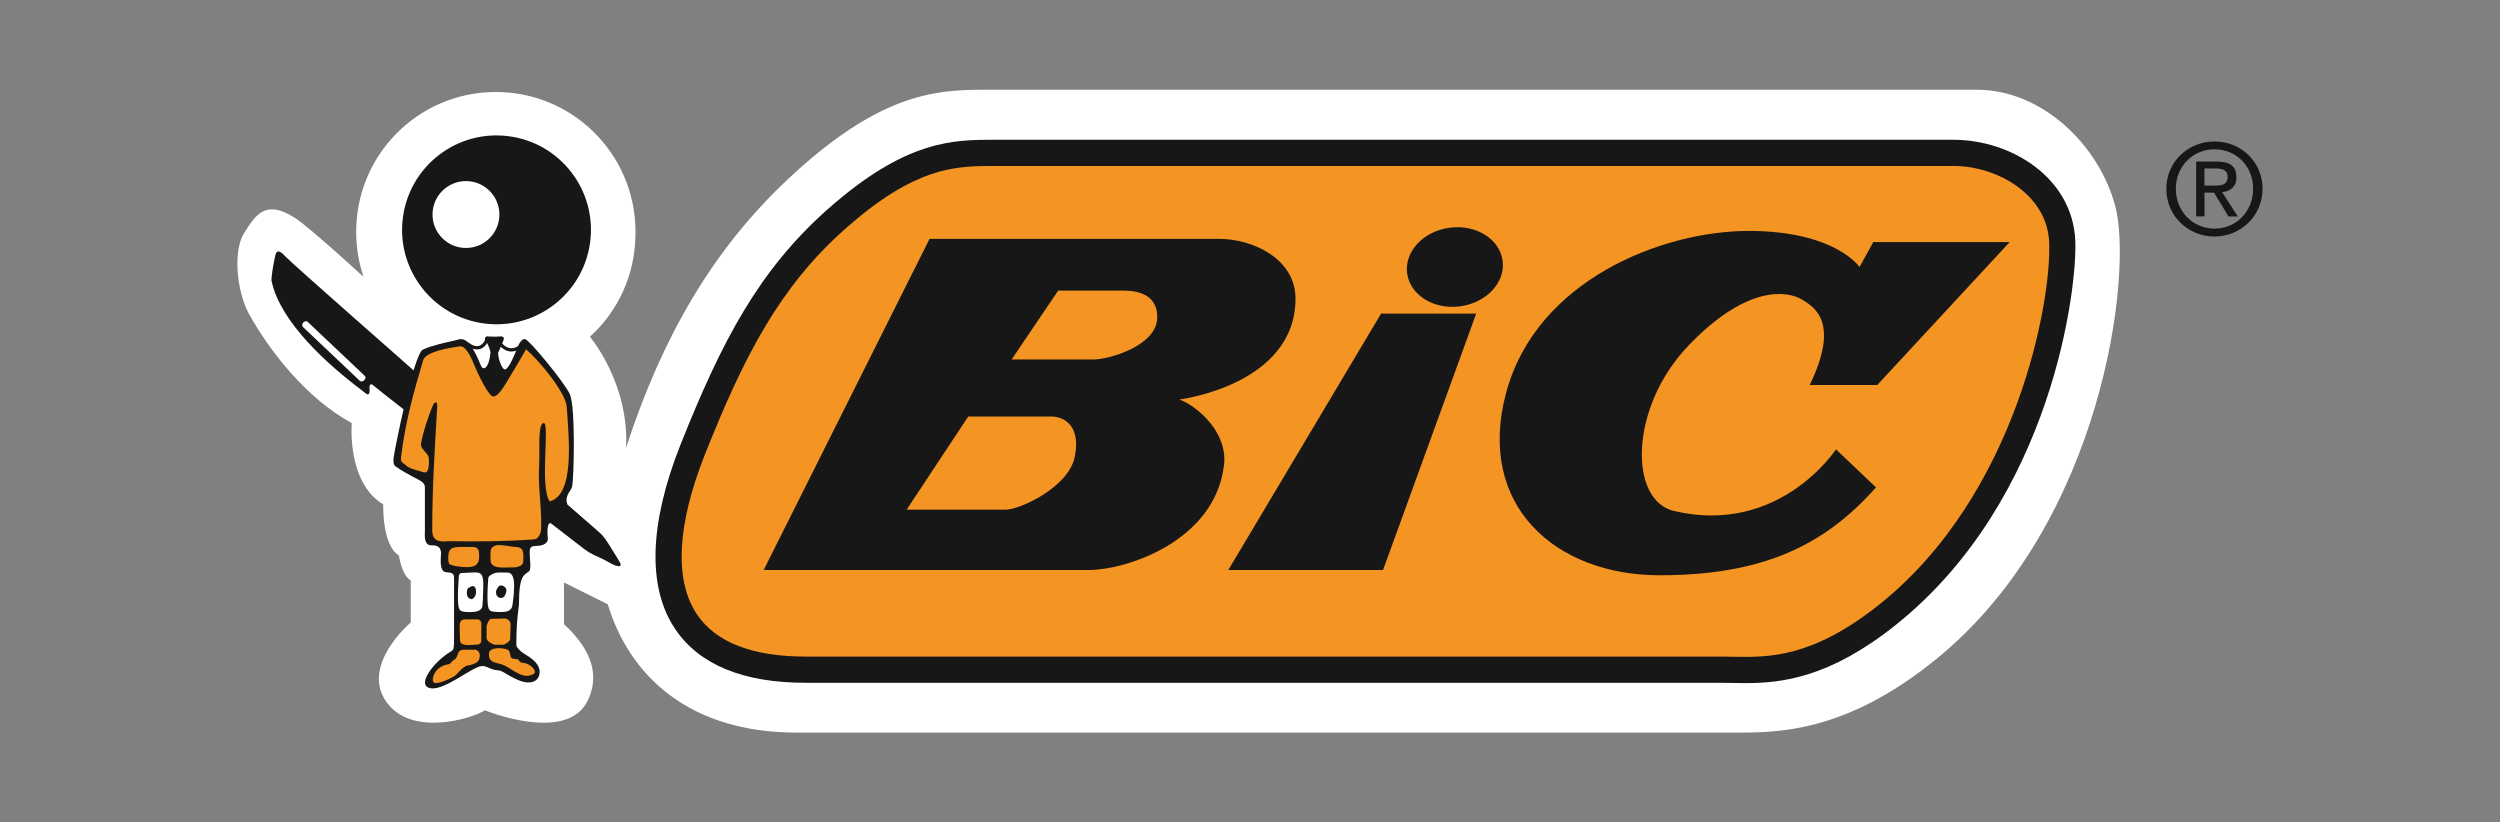
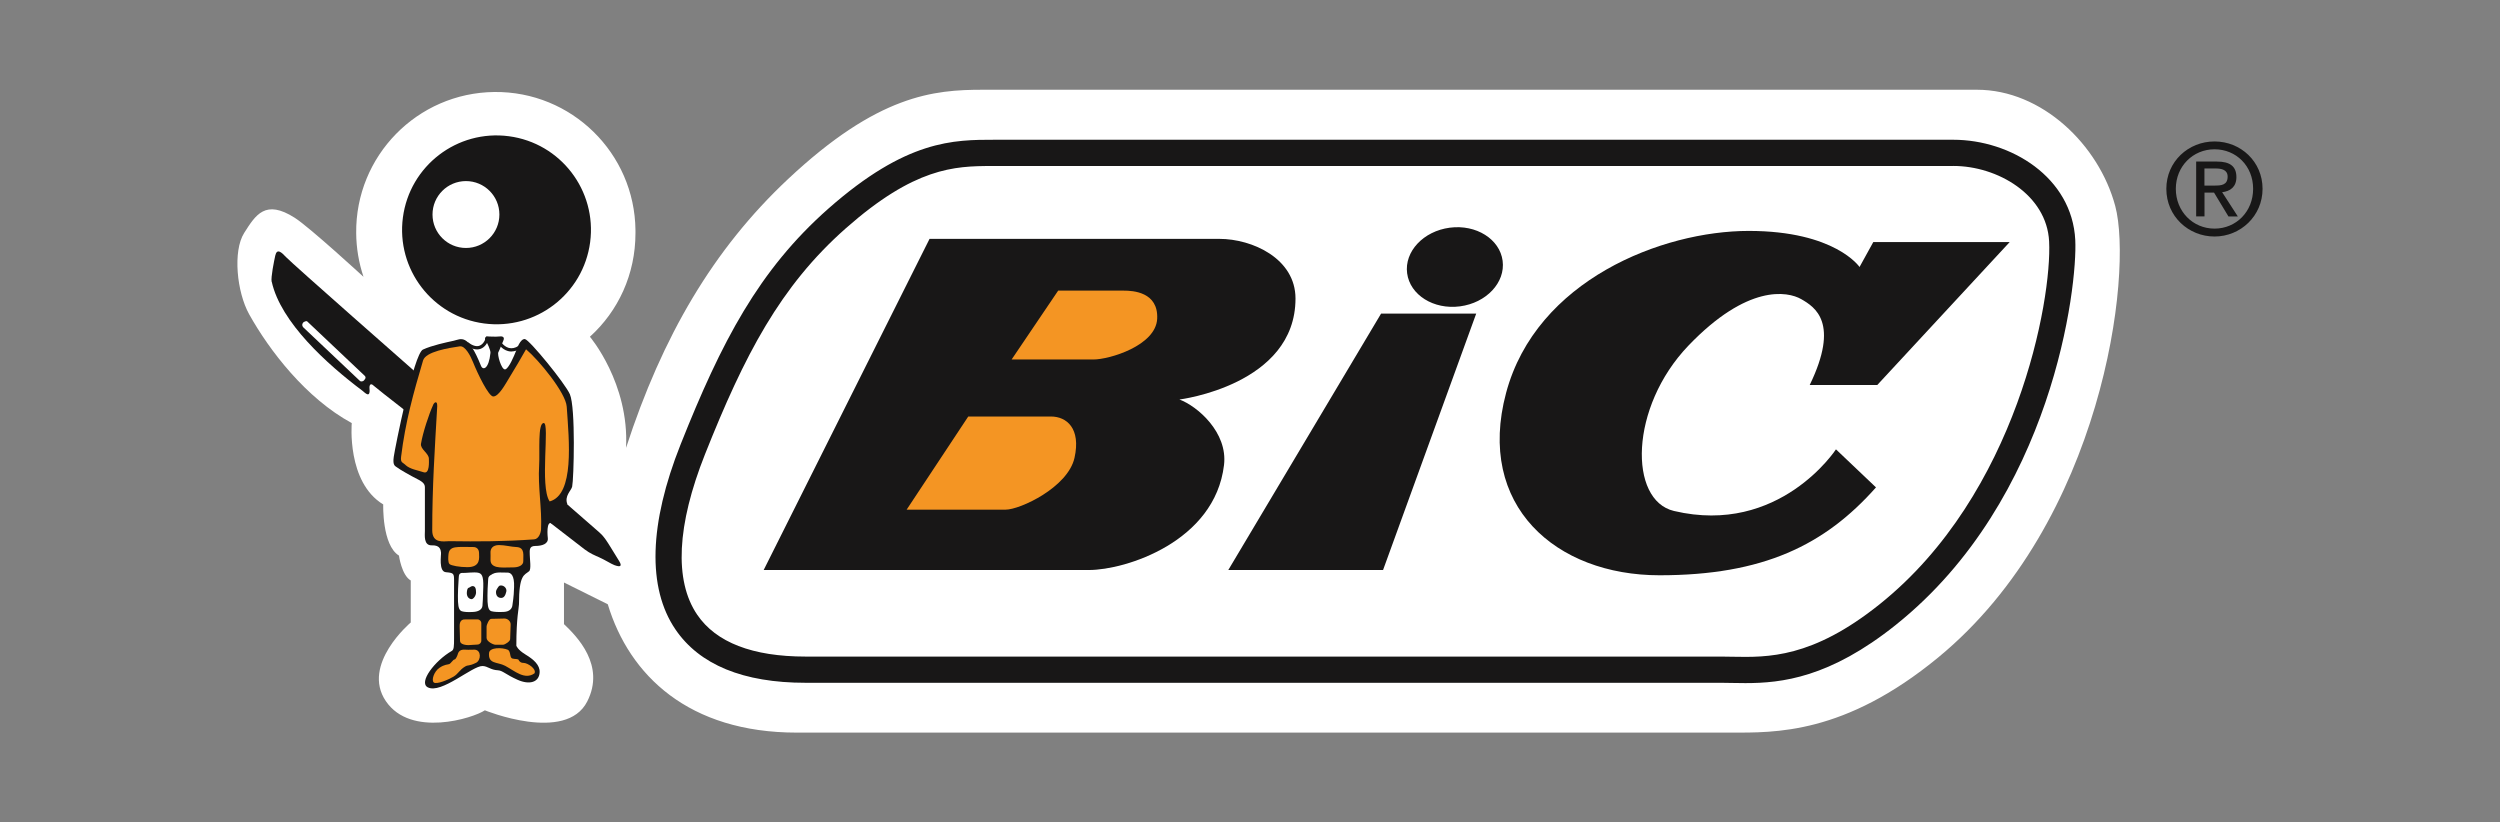
<svg xmlns="http://www.w3.org/2000/svg" id="Capa_1" viewBox="0 0 456 150">
  <rect x="0" y="0" width="456" height="150" fill="#808080" stroke="none" />
  <defs>
    <style>      .st0 {        fill: #fff;      }      .st1 {        fill: #f49523;      }      .st2 {        fill: #181717;      }    </style>
  </defs>
  <path class="st0" d="M107.59,61.41s7.21,8.47,6.6,20.28c6.61-20.35,15.92-36.25,29.54-49.02,16.41-15.4,26.58-16.3,35.53-16.3h181.34c11.84,0,22.23,10.03,25.22,21.21,3.29,12.34-2.31,57.67-32.29,82.34-17.14,14.1-29.82,13.71-37.91,13.71h-170.27c-19.72,0-30.57-10.43-34.49-23.41l-7.99-3.97v7.59c2.38,2.26,7.59,7.53,4.24,14.11-3.89,7.65-18.67,1.61-18.67,1.61-2.15,1.44-13.51,5.03-18.06-1.67-4.55-6.7,4.54-14.35,4.54-14.35v-7.66c-1.67-.96-2.15-4.54-2.15-4.54-3.11-1.91-2.87-9.33-2.87-9.33-6.7-4.07-5.74-14.84-5.74-14.84-8.37-4.54-15.06-13.29-18.71-19.84-2.26-4.05-3.01-11.54-.91-14.85,2.1-3.29,3.84-6.19,9.23-2.75,2.71,1.73,12.53,10.76,12.53,10.76-.86-2.57-1.31-5.26-1.33-7.97-.15-14.07,11.13-25.59,25.2-25.74,14.07-.15,25.59,11.13,25.74,25.2,0,.18,0,.36,0,.55,0,7.51-3.15,14.23-8.32,18.9h0Z" />
  <g>
-     <path class="st1" d="M146.95,122.15c-24.4,0-30.25-15.86-20.58-40.19,7.42-18.66,14.11-31.34,26.32-42.11,13.97-12.33,22.01-11.96,29.43-11.96h174.17c9.81,0,19.38,6.46,19.86,16.03.48,9.57-4.89,46.64-31.82,68.18-14.35,11.49-23.69,10.05-30.38,10.05h-166.99Z" />
    <path class="st2" d="M356.29,30.27c8.07,0,17.04,5.26,17.47,13.76.53,10.65-5.81,46.11-30.93,66.2-12.3,9.84-20.36,9.68-26.84,9.56-.71-.02-1.39-.03-2.05-.03h-166.99c-9.69,0-16.35-2.58-19.79-7.65-4.21-6.2-3.71-16.32,1.44-29.27,7.19-18.08,13.7-30.62,25.68-41.2,12.52-11.05,19.75-11.36,26.6-11.36h175.42ZM345.82,113.96c28.63-22.9,33.13-61.77,32.71-70.17-.57-11.46-11.76-18.3-22.25-18.3h-174.79c-7.56,0-16.12-.02-30.39,12.56-12.7,11.21-19.5,24.26-26.96,43.02-5.76,14.49-6.09,26.15-.95,33.72,4.39,6.47,12.38,9.75,23.75,9.75h166.99c.63,0,1.28.01,1.96.03.79.01,1.61.03,2.47.03,6.61,0,15.37-.97,27.45-10.63h0Z" />
  </g>
  <path class="st2" d="M139.29,103.97h59.33c6.7,0,22.97-5.16,24.64-19.14.72-5.98-4.9-10.77-8.13-11.96,0,0,21.17-2.63,21.17-18.42,0-7.3-7.89-10.88-13.88-10.88h-52.87l-30.26,60.41Z" />
  <path class="st2" d="M224.04,103.97h28.23l16.99-46.77h-17.35l-27.87,46.77Z" />
  <path class="st2" d="M330.09,70.23h12.32l24.16-26.08h-24.88l-2.51,4.55s-4.43-6.58-20.21-6.58-38.76,8.97-44.26,29.55c-5.5,20.58,9.09,33.26,27.99,33.26s30.15-5.5,39.48-16.03l-7.3-6.94s-10.29,15.79-29.55,11.24c-8.28-1.95-8.13-18.9,2.63-30.15,10.77-11.24,18.06-9.93,20.58-8.49,2.51,1.44,7.06,4.31,1.55,15.67h0Z" />
  <path class="st1" d="M165.37,92.96h18.06c2.63,0,11.36-4.07,12.56-9.45,1.2-5.38-1.44-7.54-4.31-7.54h-15.07l-11.24,16.99Z" />
  <path class="st1" d="M184.51,65.57h14.95c2.87,0,11.36-2.51,11.61-7.42.24-4.9-4.43-5.14-6.1-5.14h-11.96l-8.49,12.56Z" />
  <path class="st2" d="M88.3,59c-9.43-1.25-16.06-9.91-14.81-19.34,1.25-9.43,9.91-16.06,19.34-14.81s16.06,9.91,14.81,19.34c-1.25,9.43-9.91,16.06-19.34,14.81Z" />
  <path class="st0" d="M78.89,39.13c0-3.37,2.73-6.1,6.1-6.1s6.1,2.73,6.1,6.1c0,3.37-2.73,6.1-6.1,6.1-3.37,0-6.1-2.73-6.1-6.1h0Z" />
  <path class="st2" d="M49.57,51.41c1.64,7.38,10.08,15.02,16.51,19.84.48.36,1.55,1.61,1.31-.6,0,0,0-1.08.84-.24s36.77,28.54,38.4,29.79c1.02.78,1.94,1.13,2.63,1.44,1.24.56,2.15,1.19,2.81,1.44,1.14.42,1.44.18.84-.78-.28-.44-1.23-2.01-1.62-2.63-.65-1.03-1.14-1.85-1.98-2.57-1.22-1.05-33.67-29.37-33.67-29.37,0,0-22.35-19.64-23.45-20.82-.84-.9-1.67-1.67-1.98-.3-.21.95-.84,4.01-.66,4.8Z" />
  <path class="st2" d="M101.9,92.36l1.59-.39c-.6-1.49.72-2.51.87-3.2.3-1.37.66-14.41-.42-16.87-.88-1.99-7.36-9.93-8.19-10.05-.84-.12-1.49,1.79-1.67,2.27-.24.62-1.32,3.26-1.98,3.26s-1.44-2.72-1.2-3.14c.24-.42.54-1.32.9-2.09.36-.78-.3-.84-.72-.78-.53.08-2.06,0-2.06,0-.6-.06-.66.48-.42.78.23.3.91,1.74.86,2.21-.3,2.99-1.38,3.24-1.73,2.36-2.42-6.04-3.62-4.87-4.97-4.57-1.38.3-3.95.84-5.62,1.61-1.67.78-5.08,17.88-5.32,19.56-.24,1.68.3,1.68.66,1.97.36.3,2.45,1.5,3.65,2.1s1.37,1.01,1.37,1.55v7.9c0,.72-.27,2.69,1.26,2.63,1.58-.06,1.61.89,1.68,1.31.06.42-.48,3.47.89,3.59,1.38.12,1.49.21,1.49,1.44v10.59c0,1.5-.02,2.11-.42,2.33-3.11,1.8-6.11,5.75-4.37,6.64,2.45,1.26,8.14-3.95,9.99-3.89.97.03,1.44.72,2.81.78.84.04,1.43.78,3.59,1.74,2.15.96,3.92.46,4.01-1.38.06-1.31-1.08-2.33-2.57-3.23-1.49-.9-1.68-1.62-1.68-1.62,0-5.14.48-6.94.48-7.54,0-5.5.98-5.29,1.85-6.04.42-.36.12-2.21.12-2.99s-.18-1.62,1.02-1.62,2.39-.36,2.27-1.44c-.15-1.35-.12-3.59,1.05-2.42l.92-3.38Z" />
  <path class="st1" d="M73.94,84.8c.84.79,2.24.97,3.33,1.34,1.14.39.96-2.04.96-2.45,0-1.02-1.6-1.75-1.44-2.75.33-2.03,1.47-5.44,2.18-7,.04-.17.28-.56.49-.56s.28.15.29.72c-.45,7.84-.91,14.66-.91,22.64,0,2.51,2.21,1.96,3.11,1.97,5.05.08,10.11.06,15.47-.33.87-.06,1.24-1.24,1.27-1.84.18-3.8-.6-7.67-.35-11.66.15-2.48-.3-7.72.84-7.72s-.78,11.61,1.08,14.3c4.54-1.25,3.54-11.05,3.11-17.28-.17-2.56-5.14-8.56-7.42-10.47-.97,1.71-1.96,3.41-2.99,5.08-.77,1.26-1.97,3.53-2.99,3.53-.84,0-2.81-4.07-3.72-6.33-.42-1.04-1.39-2.96-2.38-2.82-2.03.3-6.22.96-6.7,2.57-1.77,5.97-3.24,11.27-4.01,17.56-.14,1.13.28,1,.8,1.5h0Z" />
  <path class="st1" d="M91.02,99.42c1.08,0,2.21.33,3.17.36,1.65.06,1.2,1.67,1.26,2.51.06.84-.9,1.2-1.79,1.2s-1.8.06-2.51,0c-.72-.06-1.68-.3-1.68-1.32,0-.79.02-1.05,0-1.28-.06-.78.36-1.47,1.55-1.47h0Z" />
  <path class="st1" d="M83.55,99.78c.6-.05,2.27,0,2.81,0s1.02.35,1.02,1.13.36,2.54-2.13,2.54c-1.38,0-2.96-.27-3.26-.57-.3-.3-.25-1.18-.18-1.85.12-1.11,1.02-1.2,1.74-1.25Z" />
  <path class="st0" d="M89.89,104.68c.67-.4,1.95-.21,2.6-.24.73-.04,1.35.54,1.28,2.63-.06,2.1-.24,2.63-.3,3.29-.06.66-.54,1.2-1.55,1.25-1.02.06-1.85,0-2.27-.12-.42-.12-.66-.54-.72-1.74-.06-1.2.06-3.71.12-4.19.06-.48.24-.54.84-.9Z" />
  <path class="st0" d="M84.38,104.51c.78,0,2.03-.18,2.75-.06s1.08.54,1.02,2.63c-.06,2.1-.09,2.75-.15,3.41-.06.66-.69,1.08-1.71,1.13-1.02.06-1.62,0-2.03-.12-.42-.12-.66-.54-.72-1.74-.06-1.2.06-3.71.12-4.19.06-.48-.06-1.07.72-1.08Z" />
  <path class="st2" d="M90.87,107.08c-.14.2-.39.56-.4.84-.03.81.42,1.14.94,1.14s.78-.46.94-1.14c.14-.61-.42-1.13-.94-1.13-.29,0-.37.05-.54.3Z" />
  <path class="st2" d="M85.49,107.21s-.29,0-.34.88c-.04.66.31,1.15.85,1.2.29.02.83-.57.83-1.23s-.11-1.16-.65-1.16c-.24,0-.58.31-.68.31Z" />
  <path class="st1" d="M91.74,117.6c.38,0,1.31-.63,1.31-1.01l.09-2.6c.06-.66-.53-1.17-1.13-1.17l-2.42.06c-.38,0-.84,1.06-.84,1.44v2.03c0,.67,1.23,1.25,1.61,1.25h1.38Z" />
  <path class="st1" d="M87.1,117.56c.38,0,.69-.31.69-.69v-3.2c0-.38-.31-.69-.69-.69h-2.17c-1.14-.1-1.09.96-1.09,1.35l.07,2.56c0,.67,1.11.78,1.49.78l1.69-.1Z" />
  <path class="st1" d="M94.55,120.3c-.47-.2-1.08,0-1.32-.36-.21-.32-.15-1.23-.62-1.43-.99-.42-3.32-.48-3.41.6-.18,2.06,1.52,1.59,2.93,2.33,1.8.96,3.56,2.63,5.36,1.38.42-.78-1.2-1.91-2.03-1.91,0,0-.6.06-.9-.6Z" />
  <path class="st1" d="M83.49,119.34c.18-.64.6-.9,1.37-.84.78.06,1.36-.03,1.74,0,1.23.09,1.14,1.94.24,2.39-1.35.67-1.41.33-2.01.69-1.04.62-1.23,1.32-2.12,1.85-.9.54-3.11,1.47-3.59,1.05-.48-.42.06-2.01,1.02-2.66.96-.66,1.49-.57,1.8-.69.3-.12.72-.84.96-.84s.54-.75.6-.96Z" />
  <path class="st2" d="M93.29,64.12c-.21,0-.43-.03-.64-.09-1.1-.3-1.78-1.3-2-1.67l-1.56-.29c-.18.43-.61,1.28-1.47,1.57-.77.26-1.66,0-2.64-.74l.36-.48c.82.62,1.52.84,2.09.65.86-.29,1.17-1.41,1.18-1.42l.07-.26,2.36.44.07.13s.63,1.21,1.7,1.5c.56.15,1.15.03,1.76-.36l.32.5c-.47.32-1.03.5-1.6.51Z" />
  <path class="st0" d="M65.66,69.49c.17.16.56.08.72-.09l.18-.24c.16-.17.15-.43-.01-.59l-10.51-9.94c-.17-.16-.62.07-.78.24l.19-.22c-.16.16-.55.58-.13,1.06l10.34,9.78Z" />
  <path class="st2" d="M266.3,55.88c4.81-.63,8.3-4.35,7.78-8.31-.52-3.96-4.83-6.67-9.64-6.04-4.81.63-8.3,4.35-7.78,8.31.52,3.97,4.84,6.67,9.64,6.04h0Z" />
  <path class="st2" d="M403.9,33.85c1.28,0,2.42-.09,2.42-1.64,0-1.25-1.12-1.48-2.17-1.48h-2.06v3.12h1.81ZM402.1,39.47h-1.52v-10h3.8c2.36,0,3.54.86,3.54,2.84,0,1.8-1.13,2.57-2.6,2.75l2.86,4.42h-1.71l-2.63-4.35h-1.74v4.35ZM395.14,34.44c0-4.97,4.02-8.64,8.79-8.64s8.76,3.67,8.76,8.64-4.03,8.7-8.76,8.7-8.79-3.67-8.79-8.7ZM403.93,41.7c3.92,0,7.04-3.08,7.04-7.26s-3.11-7.21-7.04-7.21-7.06,3.1-7.06,7.21,3.1,7.26,7.06,7.26Z" />
</svg>